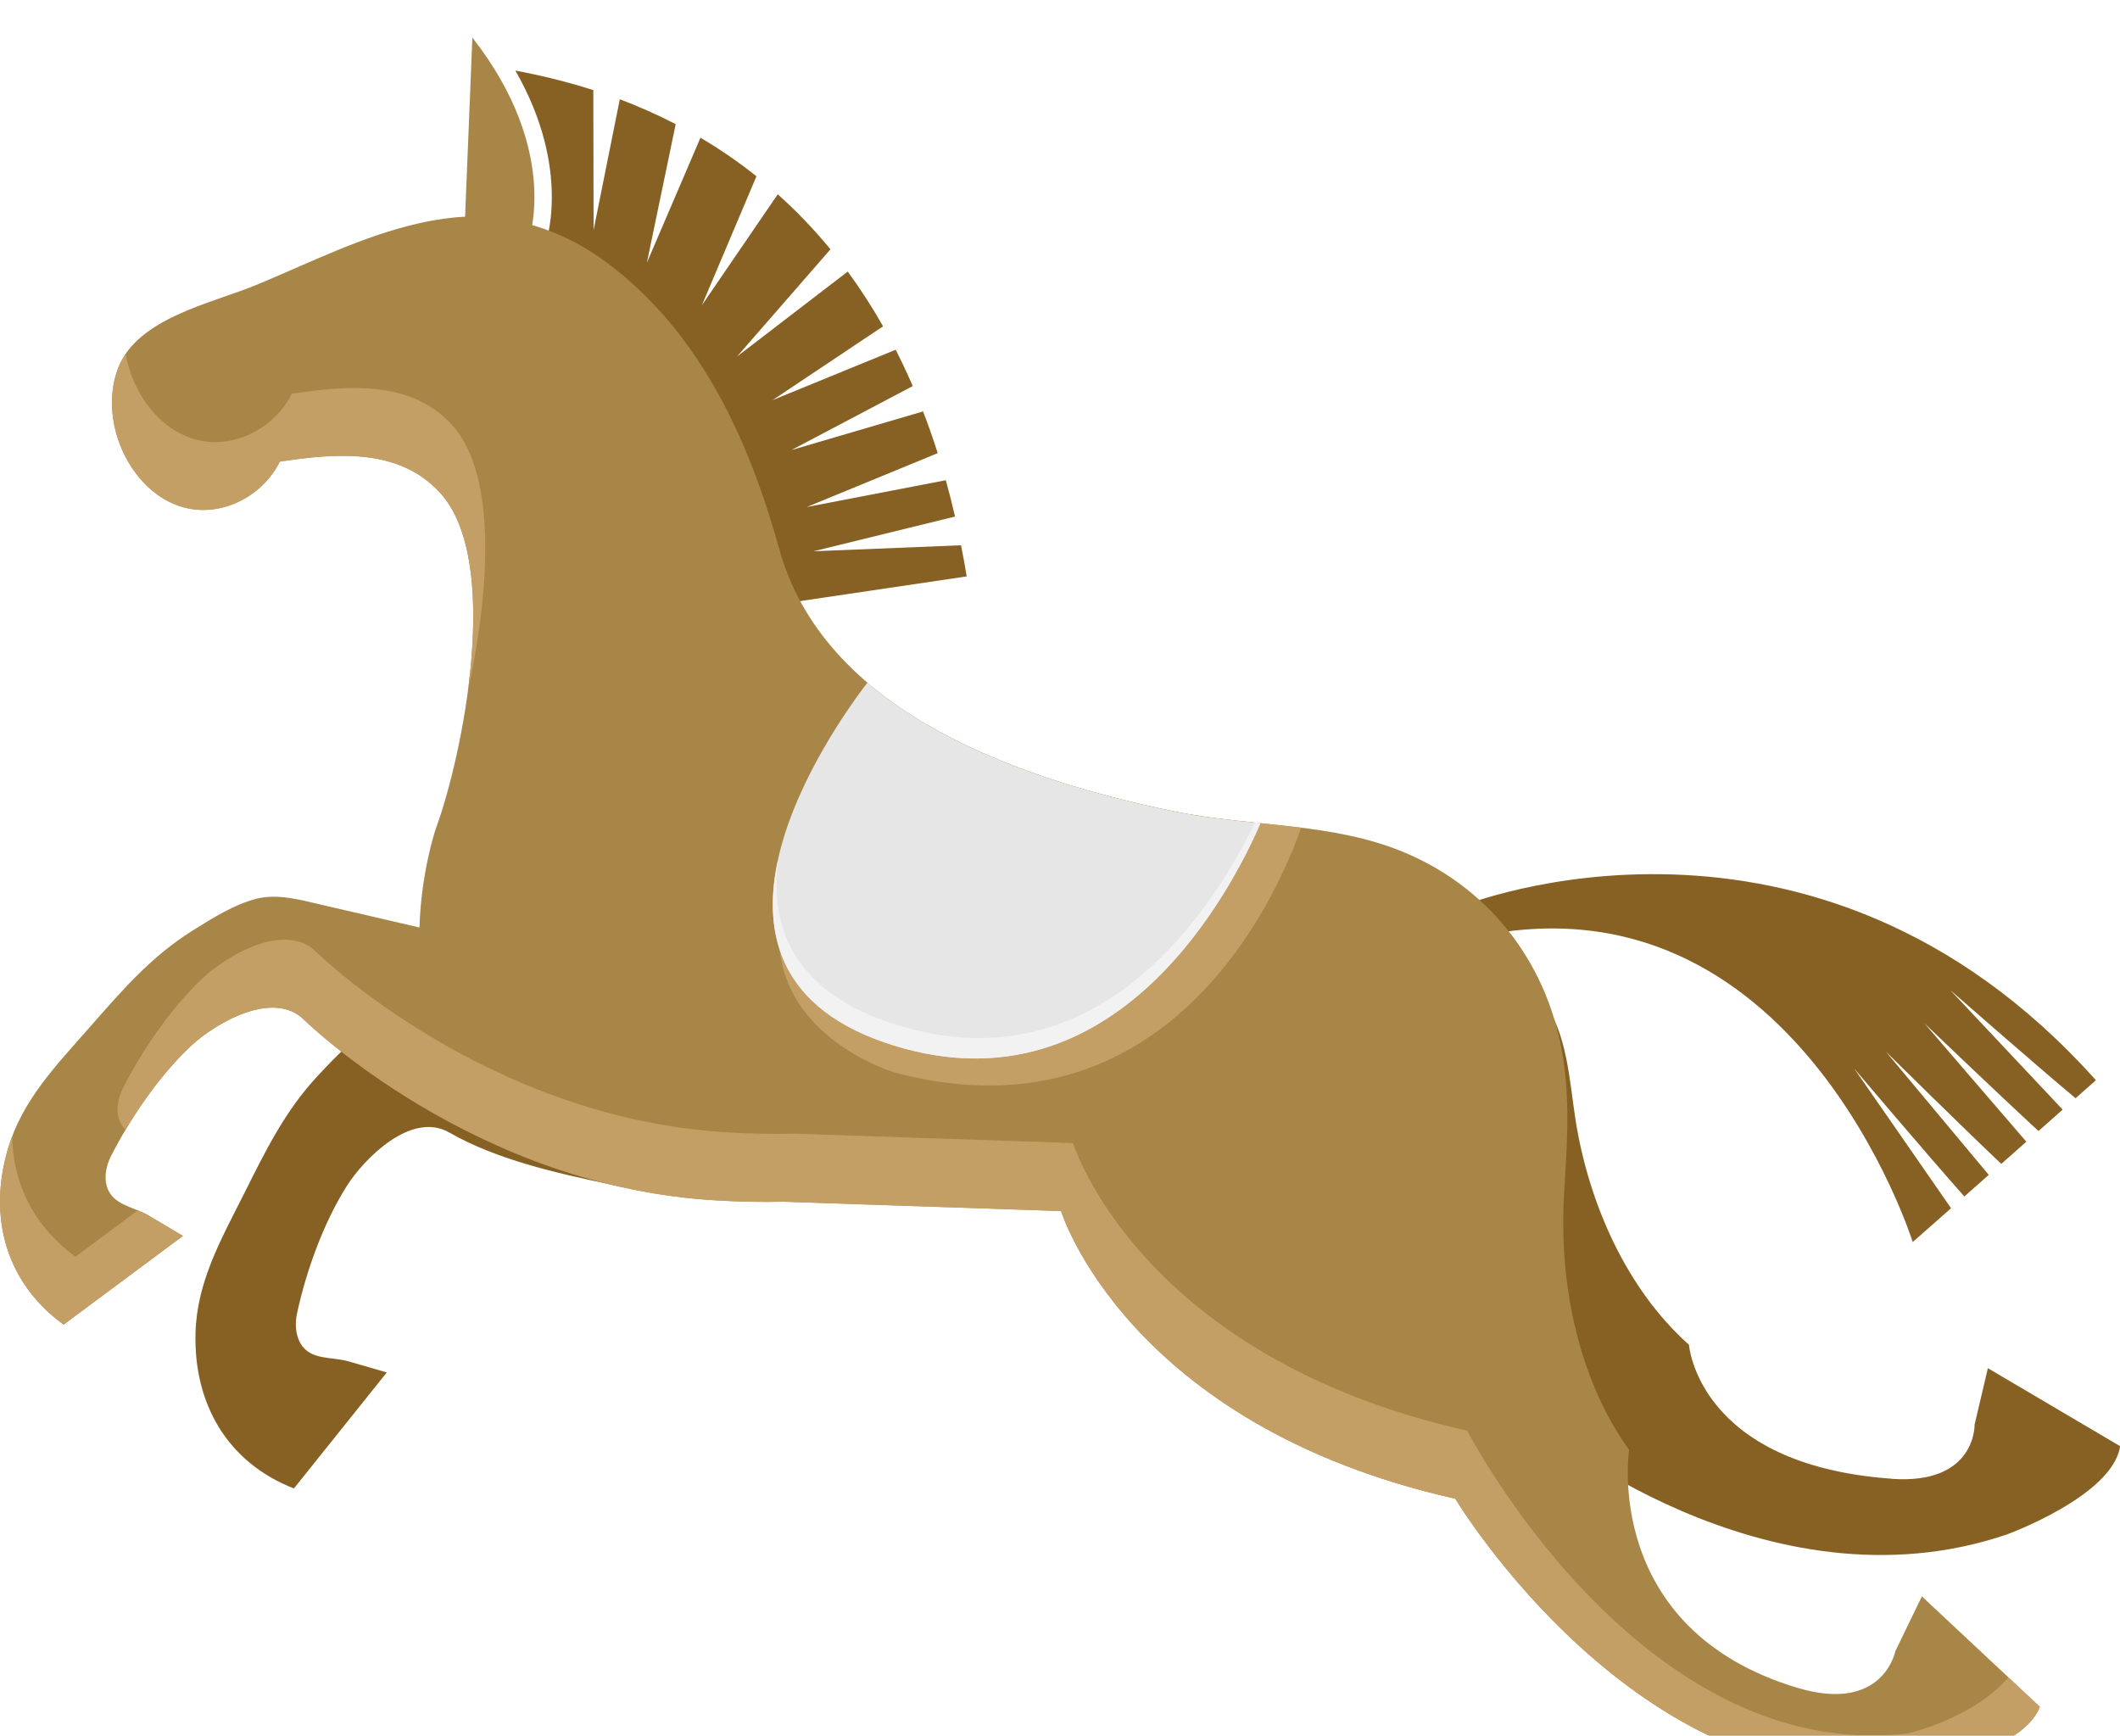
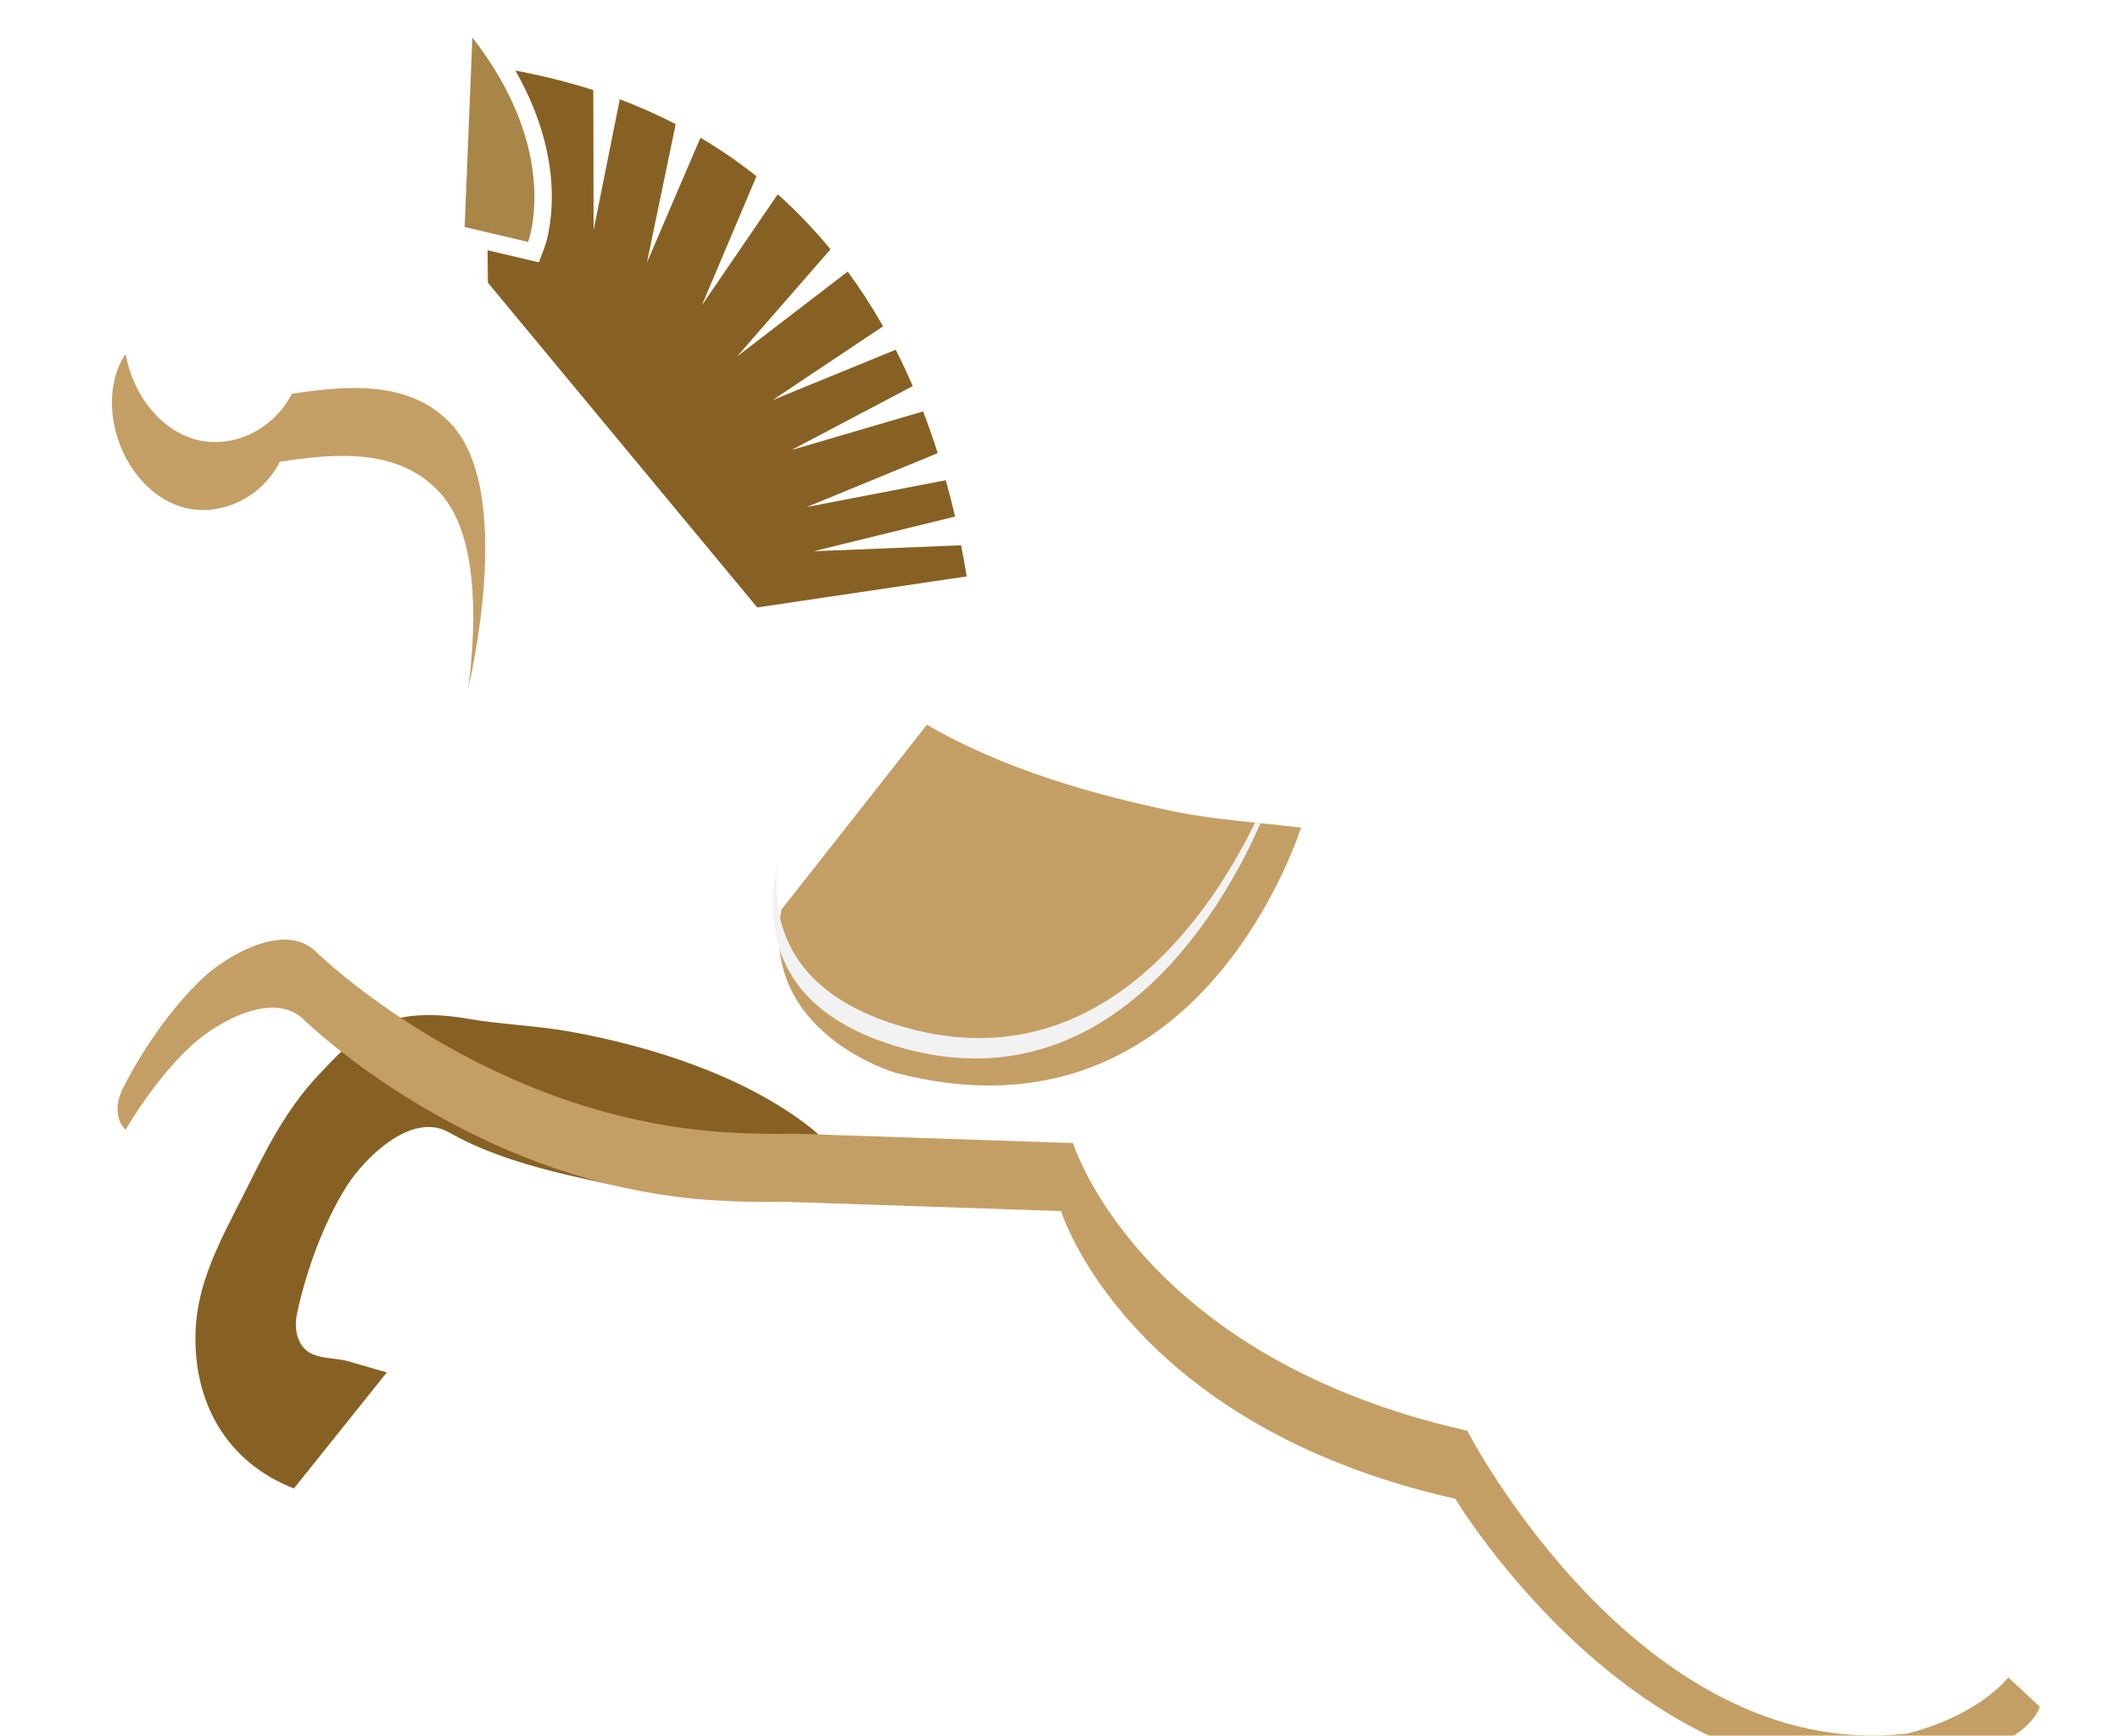
<svg xmlns="http://www.w3.org/2000/svg" id="_レイヤー_2" viewBox="0 0 220 180.11">
  <defs>
    <style>.cls-1{fill:#876123;}.cls-1,.cls-2,.cls-3,.cls-4,.cls-5{stroke-width:0px;}.cls-2{fill:#a88648;}.cls-6{filter:url(#drop-shadow-1);}.cls-3{fill:#f2f2f2;}.cls-4{fill:#c49f65;}.cls-5{fill:#e6e6e6;}</style>
    <filter id="drop-shadow-1" filterUnits="userSpaceOnUse">
      <feOffset dx="0" dy="3.9" />
      <feGaussianBlur result="blur" stdDeviation="2.92" />
      <feFlood flood-color="#000" flood-opacity=".15" />
      <feComposite in2="blur" operator="in" />
      <feComposite in="SourceGraphic" />
    </filter>
  </defs>
  <g id="_レイヤー_5">
    <g class="cls-6">
-       <path class="cls-1" d="M192.41,106.97s7.95,9.38,11.44,13.28l2.53-2.24-10.68-12.79s7.91,7.8,11.98,11.65l2.6-2.3-10.57-12.28s7.62,7.29,11.83,11.17l2.51-2.22-11.66-12.4s8.84,7.75,13,11.22l2.11-1.87c-29.37-32.83-65.77-18.08-65.77-18.08l1.13,3.27c33.4-7.42,45.63,31.6,45.63,31.6l3.98-3.51-10.06-14.5Z" />
      <path class="cls-1" d="M84.47,53.29l14.64-3.59c-.3-1.29-.62-2.55-.96-3.77l-14.43,2.78,13.59-5.59c-.48-1.5-.98-2.94-1.52-4.33l-13.66,4.01,12.59-6.64c-.57-1.31-1.16-2.57-1.77-3.77l-12.78,5.23,11.47-7.66c-1.16-2.05-2.39-3.94-3.67-5.68l-11.48,8.81,9.69-11.12c-1.76-2.14-3.6-4.04-5.47-5.71l-7.87,11.51,5.66-13.38c-1.93-1.54-3.88-2.86-5.81-4l-5.56,12.97,2.99-14.38c-2-1.03-3.95-1.88-5.8-2.58l-2.72,13.57-.03-14.52c-3.21-1.03-6.01-1.63-8.09-2.03,5.95,10.37,3.14,18.08,3,18.44l-.56,1.46-5.32-1.25.03,3.36,27.95,33.7,21.74-3.22c-.18-1.1-.38-2.18-.59-3.23l-15.27.62Z" />
-       <path class="cls-1" d="M196.29,149.55c8.79.63,8.62-5.62,8.62-5.62l1.38-5.86,13.72,8.09c-.74,5.15-11.74,9.16-11.74,9.16-25.05,8.53-48.68-11.24-48.68-11.24-5.55-.01-12.29.1-17.16-2.78-4.67-2.75-8.45-6.61-10.79-11.54-2.59-5.45-3.27-11.75-2.14-17.68.9-4.72,2.99-9.29,6.36-12.72,3.37-3.43,8.09-5.64,12.9-5.52,4.62.11,8.53,2.4,11.3,6,2.61,3.4,2.8,8.45,3.46,12.6,1.37,8.49,5.22,17.37,11.75,23.2,0,0,.9,12.46,21.04,13.9Z" />
      <path class="cls-1" d="M68.99,119.95c-1.93-.23-3.86-.56-5.76-.97-5.56-1.18-11.65-2.53-16.62-5.37-3.93-2.25-8.83,2.73-10.62,5.55-2.42,3.83-4.21,8.81-5.16,13.2-.23,1.06-.18,2.22.36,3.15,1.03,1.77,3.26,1.35,4.97,1.85,1.33.38,2.65.77,3.98,1.15l-9.64,12.04c-6.95-2.71-10.41-8.85-10.21-16.13.14-5.3,2.65-9.71,4.96-14.3,2.28-4.54,4.29-8.74,7.83-12.5,1.61-1.72,3.56-3.8,5.65-4.92,2.89-1.55,6.57-1.45,9.69-.91,3.53.62,7.19.72,10.75,1.36,8.39,1.51,18.07,4.59,24.86,9.9.98.77,2.01,1.72,2.09,2.96.13,2.08-2.33,3.26-4.38,3.65-4.22.82-8.51.8-12.75.3Z" />
      <path class="cls-2" d="M54.8,21.2s3.54-9.28-5.78-21.2l-.8,19.66,6.58,1.54Z" />
-       <path class="cls-2" d="M186.54,171.24c8.89,2.66,10.14-3.79,10.14-3.79l2.76-5.7,12.24,11.45c-1.94,5.12-14.16,6.71-14.16,6.71-27.69,3.02-46.5-28.3-46.5-28.3-34.1-7.68-40.91-29.85-40.91-29.85l-28.81-.97c-2.35.05-4.56,0-6.64-.12-25.33-1.28-43.11-18.76-43.11-18.76-3.23-3.18-9.23.4-11.68,2.67-3.31,3.09-6.3,7.46-8.34,11.46-.49.97-.74,2.1-.45,3.14.55,1.98,2.81,2.13,4.34,3.05,1.19.71,2.37,1.41,3.56,2.12l-12.38,9.2c-6.03-4.38-7.83-11.2-5.79-18.19,1.48-5.09,5.03-8.72,8.42-12.58,3.36-3.82,6.37-7.37,10.74-10.11,2-1.25,4.4-2.77,6.72-3.33,2.21-.53,4.58.16,6.75.66,3.36.78,6.73,1.56,10.09,2.34.18-5.82,1.68-10.2,1.68-10.2,2.81-7.64,6.9-27.73.52-34.85-4.29-4.79-10.98-4.16-16.69-3.3-1.22,2.45-3.6,4.28-6.27,4.84-7.6,1.58-13.08-7.9-10.5-14.56,2-5.17,9.68-6.69,14.27-8.58,5.52-2.28,11.05-5.1,16.93-6.42,1.14-.26,2.29-.46,3.46-.58,5.76-.63,11.47,1.24,16.06,4.67,9.74,7.27,14.77,18.53,17.89,29.75.05.17.1.33.14.5,5.05,16.78,25.39,23.49,40.74,26.67,7.99,1.65,16.58,1.11,24.14,4.34,9.03,3.85,14.97,11.9,16.36,21.59.67,4.66.33,9.16.05,13.81-.54,9.03,1.38,19.04,6.75,26.53,0,0-2.86,18.6,17.5,24.7Z" />
      <path class="cls-4" d="M22.77,48.85c2.68-.56,5.06-2.39,6.27-4.84,5.71-.87,12.39-1.5,16.69,3.3,3.66,4.08,3.87,12.43,2.86,20.25,2.05-9.22,3.19-21.93-1.62-27.3-4.29-4.79-10.98-4.16-16.69-3.3-1.22,2.45-3.6,4.28-6.27,4.84-5.6,1.17-10.05-3.68-10.97-8.97-.31.45-.57.94-.78,1.46-2.58,6.67,2.9,16.14,10.5,14.56Z" />
      <path class="cls-4" d="M197.73,176c-27.69,3.02-45.47-31.44-45.47-31.44-34.1-7.68-40.91-29.85-40.91-29.85l-28.81-.97c-2.35.05-4.56,0-6.64-.12-25.33-1.28-43.11-18.76-43.11-18.76-3.23-3.18-9.23.4-11.68,2.67-3.31,3.09-6.3,7.46-8.34,11.46-.49.96-.74,2.1-.45,3.14.14.5.39.89.71,1.2,1.89-3.17,4.26-6.35,6.84-8.74,2.44-2.27,8.45-5.85,11.68-2.67,0,0,17.78,17.48,43.11,18.76,2.08.12,4.29.17,6.64.12l28.81.97s6.8,22.17,40.91,29.85c0,0,18.81,31.32,46.5,28.3,0,0,12.23-1.6,14.16-6.71l-3.26-3.05c-3.91,4.47-10.69,5.86-10.69,5.86Z" />
-       <path class="cls-4" d="M14.3,121.7l-6.46,4.8c-4.36-3.17-6.5-7.61-6.58-12.48-.16.43-.32.88-.45,1.33-2.04,7-.24,13.81,5.79,18.19l12.38-9.2c-1.19-.71-2.37-1.41-3.56-2.12-.35-.21-.73-.37-1.12-.53Z" />
      <path class="cls-4" d="M135.02,81.99c-4.43-.56-8.94-.81-13.27-1.71-8.12-1.68-17.64-4.35-25.56-8.98l-15.11,19.2c-2.26,12.82,11.85,16.92,11.85,16.92,29.3,7.66,40.33-20.31,42.09-25.43Z" />
-       <path class="cls-5" d="M130.8,81.52c-3.05-.31-6.1-.62-9.06-1.24-10.38-2.15-23.05-5.92-31.73-13.34-3.49,4.54-21.75,30.07,2.75,37.65,23.13,7.16,35.12-16.31,38.04-23.08Z" />
      <path class="cls-3" d="M93.14,102.48c-10.84-3.35-13.31-10.22-12.39-17.23-1.7,7.71.09,15.65,12.02,19.34,23.13,7.16,35.12-16.31,38.04-23.08-.19-.02-.38-.04-.57-.06-4.1,8.47-15.93,27.58-37.1,21.02Z" />
    </g>
  </g>
</svg>